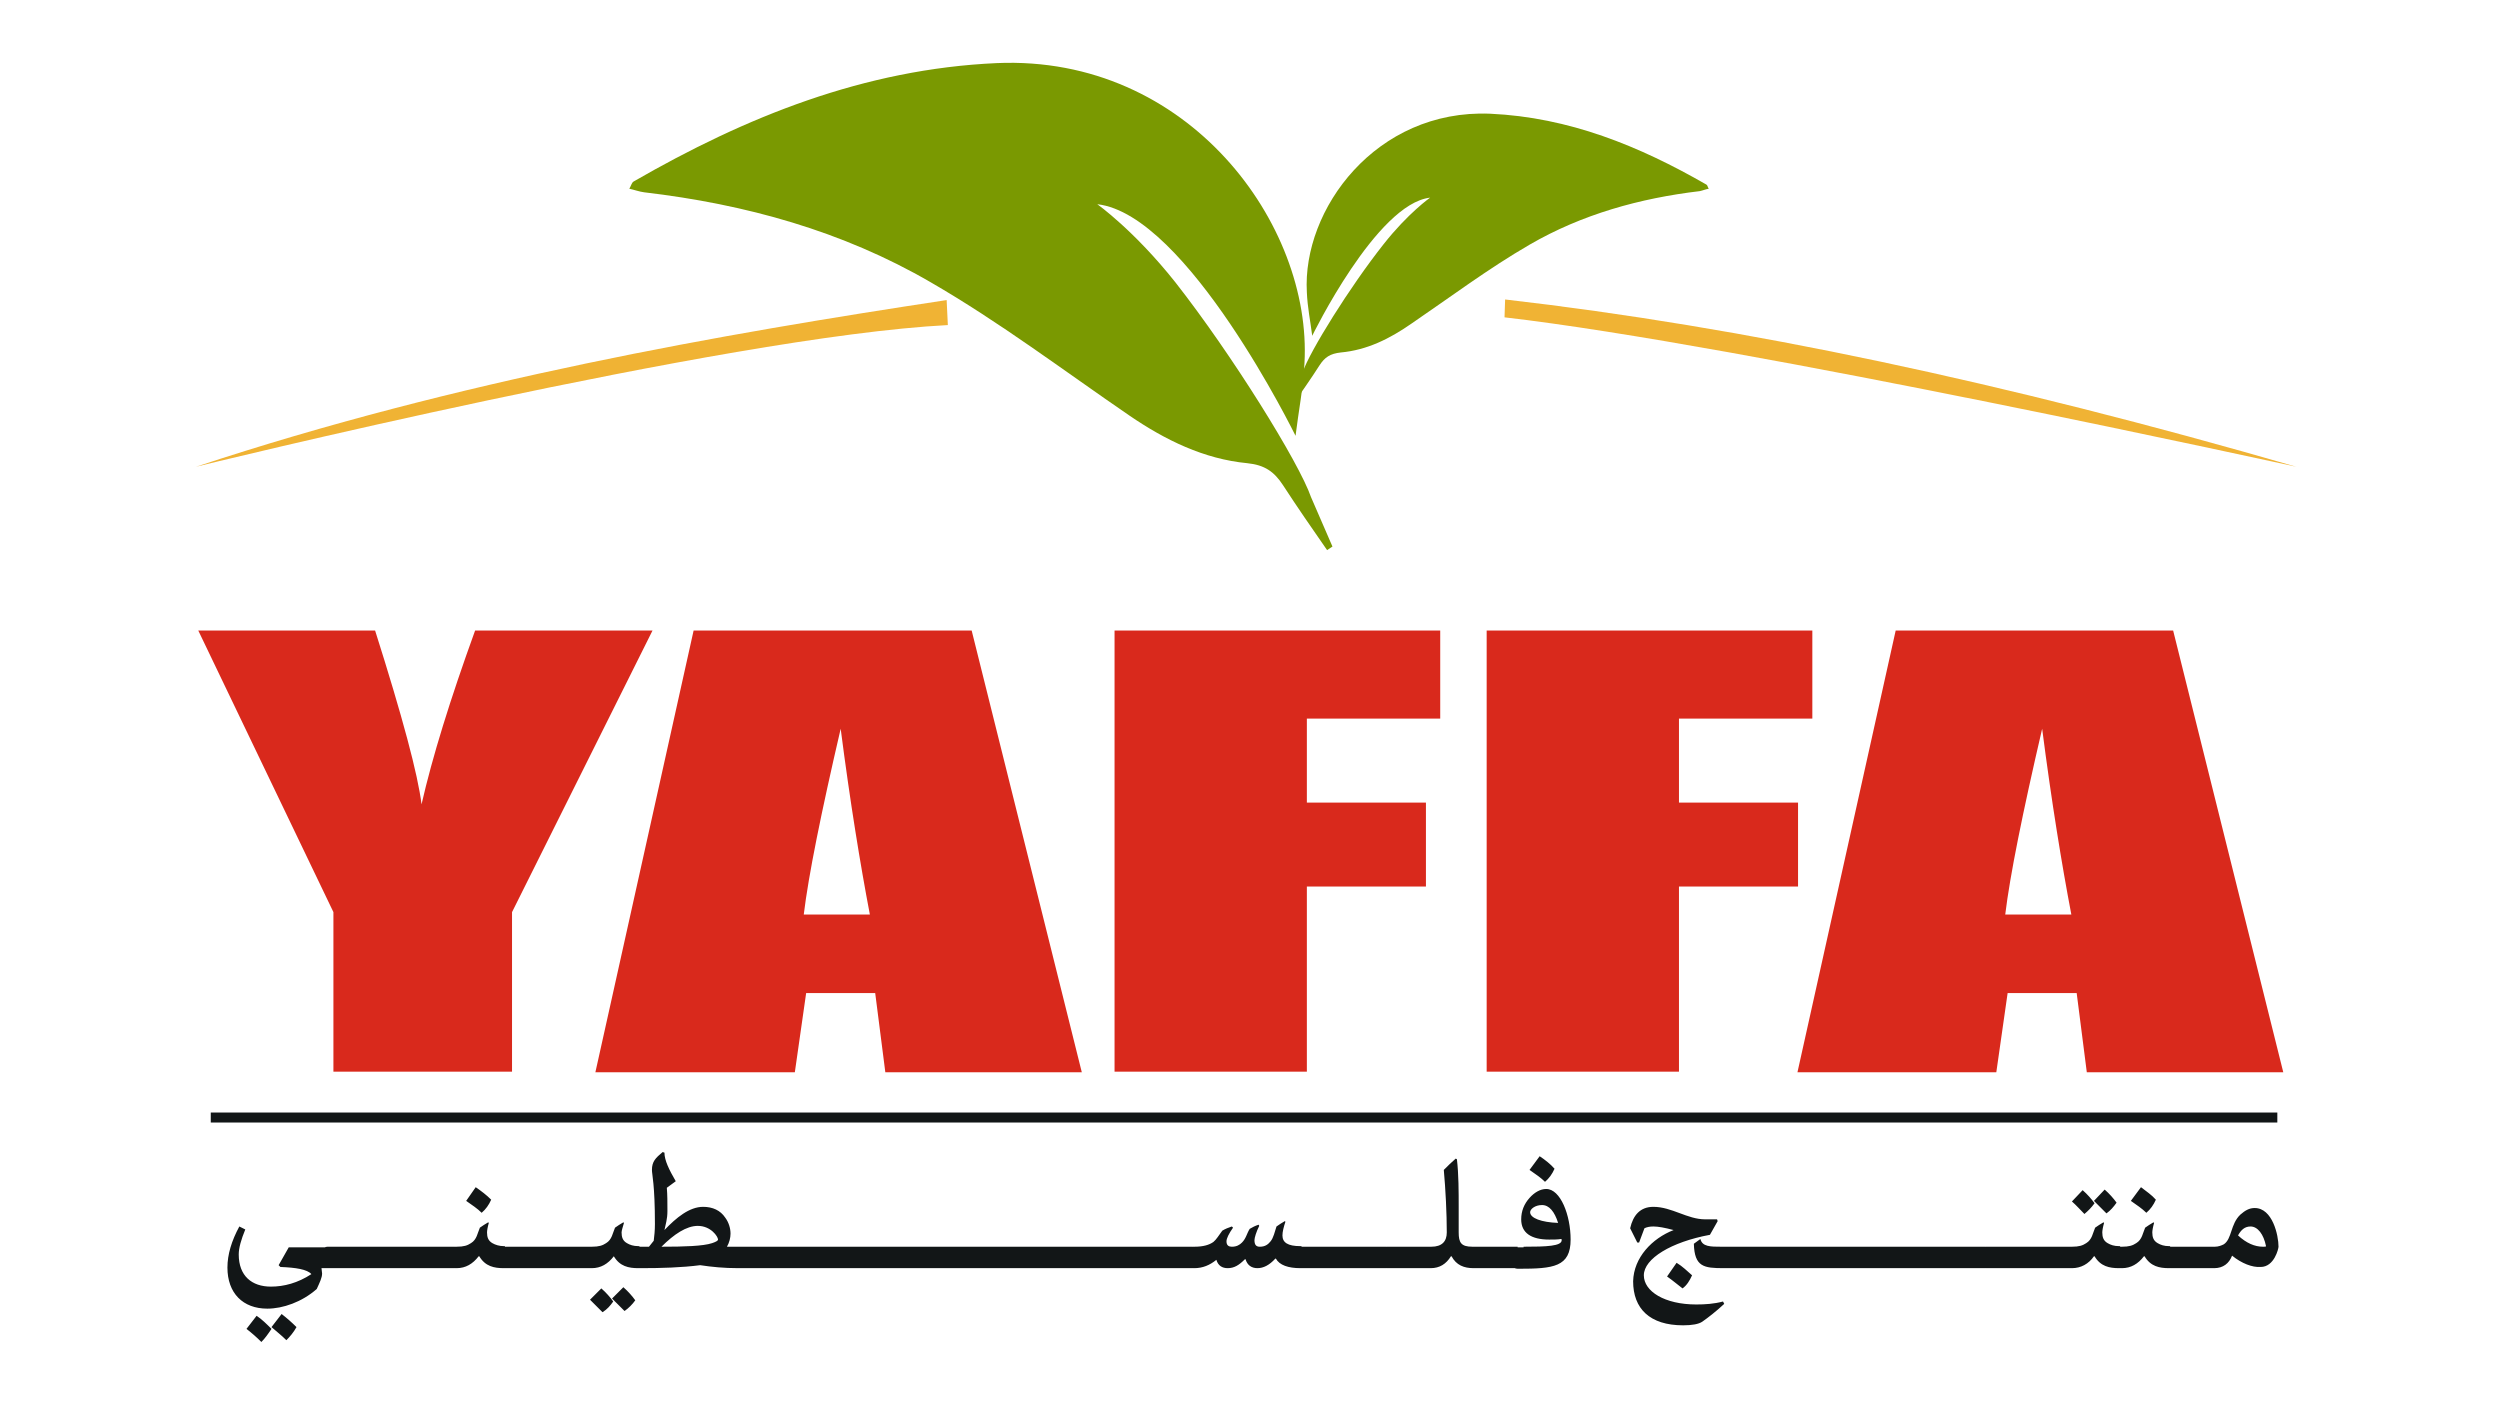
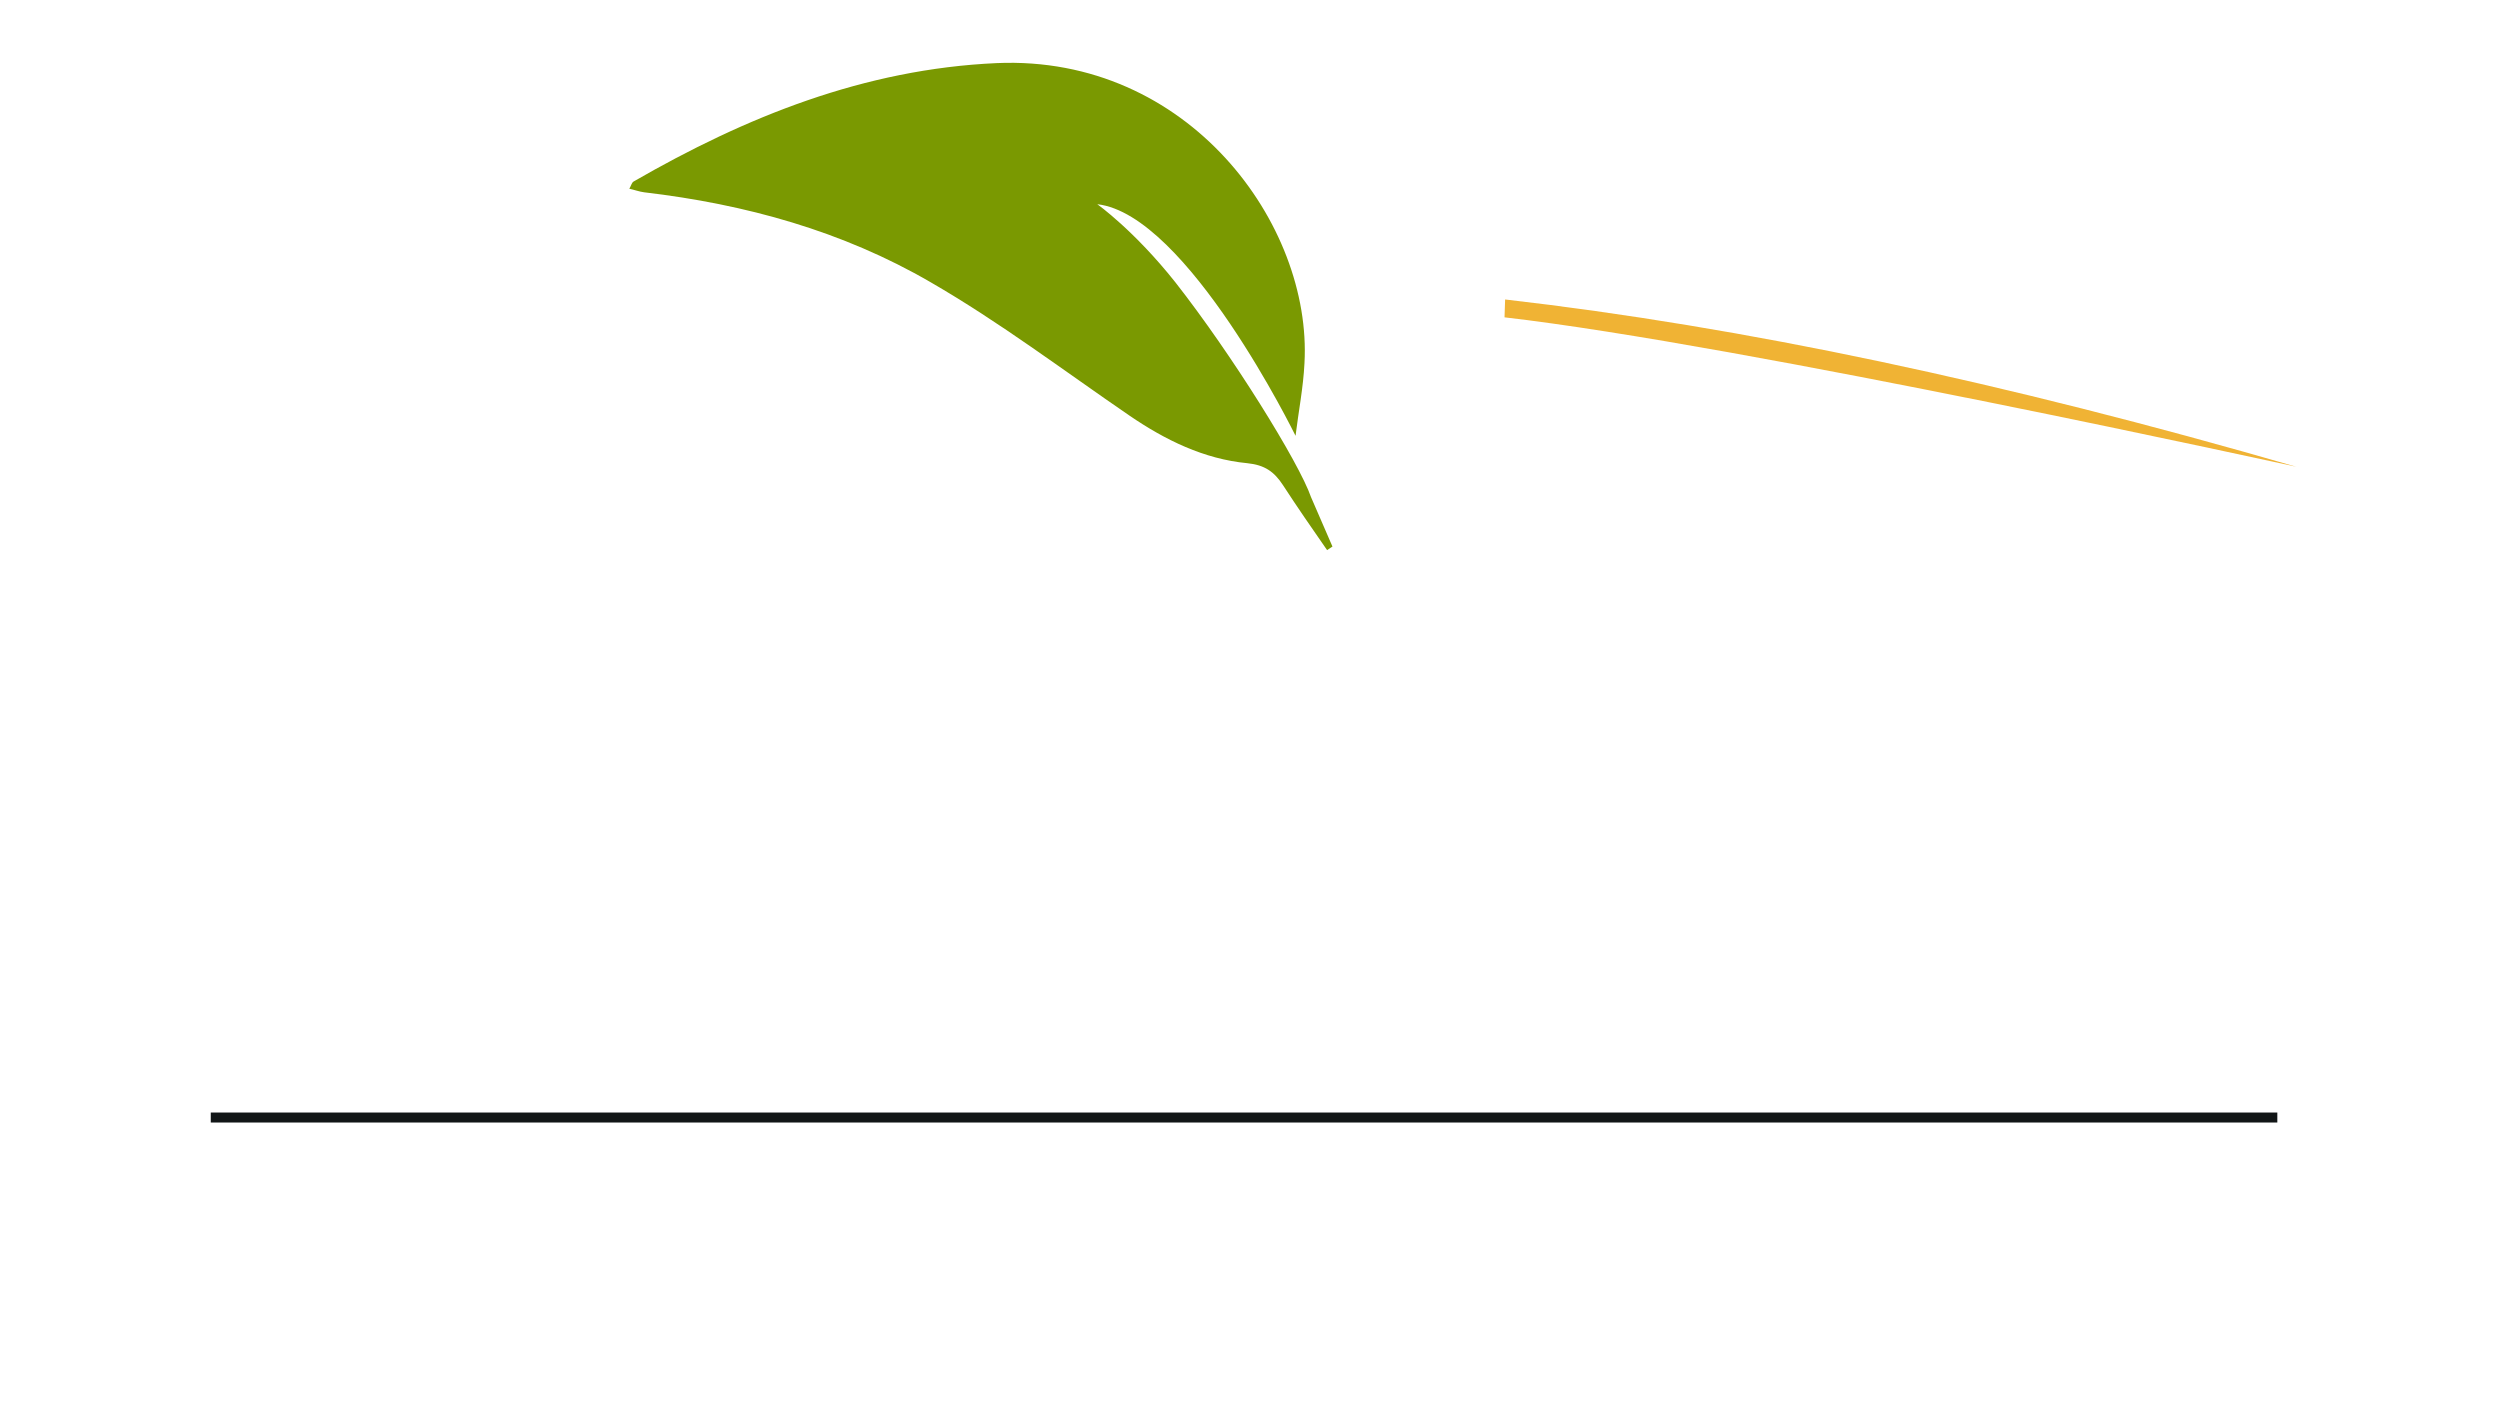
<svg xmlns="http://www.w3.org/2000/svg" version="1.1" id="Layer_1" x="0px" y="0px" viewBox="0 0 419.9 236.7" style="enable-background:new 0 0 419.9 236.7;" xml:space="preserve">
  <style type="text/css">
	.st0{fill:#D9291C;}
	.st1{fill:#F0B334;}
	.st2{fill:#7A9901;}
	.st3{fill:none;stroke:#121617;stroke-width:1.678;}
	.st4{fill:#121617;}
	.st5{fill:#50B848;}
	.st6{fill:#D71920;}
</style>
  <g>
-     <path id="XMLID_194_" class="st4" d="M55,209.4v3.6H54c0,0.3,0.1,0.6,0.1,0.9c0,0.7-0.4,1.5-0.9,2.6c-2.5,2.2-5.7,3.3-8.3,3.3   c-4.1,0-6.7-2.6-6.7-6.9c0-2.2,0.7-4.5,2-6.9l1,0.5c-0.7,1.7-1.1,3.1-1.1,4.2c0,3.6,2.2,5.4,5.4,5.4c2.2,0,4.5-0.6,6.8-2.1   c-0.7-0.8-2.6-1.1-5.2-1.2l-0.3-0.3l1.7-3H55z M43.1,221c0.9,0.6,1.7,1.4,2.5,2.2c-0.6,0.9-1.1,1.6-1.7,2.2   c-0.8-0.8-1.6-1.5-2.5-2.2L43.1,221z M47.3,220.7c0.9,0.7,1.7,1.4,2.5,2.2c-0.5,0.9-1.1,1.6-1.7,2.2c-0.8-0.8-1.7-1.5-2.5-2.2   L47.3,220.7z M62.2,209.4v3.6H55c-0.8,0-1.2-0.9-1.2-1.8c0-0.9,0.4-1.8,1.2-1.8H62.2z M69.3,209.4v3.6h-7.1c-0.9,0-1.3-0.9-1.3-1.8   c0-0.9,0.4-1.8,1.3-1.8H69.3z M76.4,209.4v3.6h-7.2c-0.8,0-1.2-0.9-1.2-1.8c0-0.9,0.4-1.8,1.2-1.8H76.4z M84.8,213h-0.2   c-1.6,0-3.1-0.3-4.1-2h-0.1c-1,1.3-2.2,2-3.7,2h-0.2c-0.9,0-1.2-0.9-1.2-1.8c0-0.9,0.4-1.8,1.2-1.8h0.2c1.2,0,1.8-0.2,2.4-0.6   c1-0.6,1.1-1.7,1.5-2.6c0.4-0.3,0.9-0.6,1.4-0.9l0.1,0.1c-0.2,0.7-0.3,1.3-0.3,1.6c0,0.8,0.2,1.4,0.9,1.8c0.5,0.3,1.2,0.5,1.9,0.5   h0.2V213z M79.9,199.4c1,0.7,1.8,1.3,2.6,2.1c-0.4,0.9-0.9,1.6-1.6,2.2c-0.7-0.7-1.6-1.3-2.6-2L79.9,199.4z M91.9,209.4v3.6h-7.1   c-0.8,0-1.3-0.9-1.3-1.8c0-0.9,0.4-1.8,1.3-1.8H91.9z M99.1,209.4v3.6h-7.2c-0.8,0-1.2-0.9-1.2-1.8c0-0.9,0.4-1.8,1.2-1.8H99.1z    M107.4,213h-0.2c-1.6,0-3.1-0.3-4.1-2h0c-1,1.3-2.2,2-3.7,2h-0.3c-0.9,0-1.3-0.9-1.3-1.8c0-0.9,0.4-1.8,1.3-1.8h0.3   c1.2,0,1.8-0.2,2.4-0.6c1-0.6,1.1-1.7,1.5-2.6c0.4-0.3,0.9-0.6,1.4-0.9l0.1,0.1c-0.2,0.7-0.4,1.3-0.4,1.6c0,0.8,0.2,1.4,0.9,1.8   c0.5,0.3,1.1,0.5,1.9,0.5h0.2V213z M101,216.4c0.8,0.7,1.5,1.5,2,2.2c-0.5,0.7-1,1.3-1.8,1.8c-0.7-0.7-1.4-1.4-2.1-2.1L101,216.4z    M104.7,216.2c0.8,0.7,1.5,1.5,2,2.2c-0.5,0.7-1.1,1.3-1.8,1.8c-0.7-0.7-1.4-1.4-2.1-2.1L104.7,216.2z M111.6,206.6   c2-2.1,4.2-3.9,6.5-3.9c1.6,0,2.9,0.6,3.7,1.8c0.6,0.8,0.9,1.8,0.9,2.7c0,0.7-0.2,1.5-0.6,2.2h2.1v3.6H124c-2.4,0-4.4-0.2-6.4-0.5   c-3.1,0.4-6.5,0.5-9.9,0.5h-0.3c-0.8,0-1.2-0.9-1.2-1.8c0-0.9,0.4-1.8,1.2-1.8h1.6l0.8-1c0.1-0.8,0.2-1.7,0.2-2.8   c0-6.7-0.5-8.3-0.5-9.1c0-1.4,0.6-2,1.8-3l0.3,0.1c0,1.3,0.8,2.9,1.9,4.8l-1.5,1.1c0.1,1.2,0.1,2.4,0.1,3.9   C112.1,204.8,111.8,205.6,111.6,206.6L111.6,206.6z M119.6,208.8c0.6-0.2,1-0.4,1-0.6c0-0.5-1.2-2.3-3.4-2.3c-1.9,0-4,1.4-6.1,3.5   C114.9,209.4,118.1,209.3,119.6,208.8 M131.4,209.4v3.6h-7.2c-0.8,0-1.3-0.9-1.3-1.8c0-0.9,0.4-1.8,1.3-1.8H131.4z M157.5,209.4   v3.6h-26.1c-0.9,0-1.3-0.9-1.3-1.8c0-0.9,0.4-1.8,1.3-1.8H157.5z M164.6,209.4v3.6h-7.1c-0.9,0-1.2-0.9-1.2-1.8   c0-0.9,0.4-1.8,1.2-1.8H164.6z M171.8,209.4v3.6h-7.2c-0.9,0-1.3-0.9-1.3-1.8c0-0.9,0.4-1.8,1.3-1.8H171.8z M178.9,209.4v3.6h-7.1   c-0.9,0-1.3-0.9-1.3-1.8c0-0.9,0.4-1.8,1.3-1.8H178.9z M186,209.4v3.6h-7.1c-0.9,0-1.2-0.9-1.2-1.8c0-0.9,0.4-1.8,1.2-1.8H186z    M193.2,209.4v3.6H186c-0.9,0-1.2-0.9-1.2-1.8c0-0.9,0.4-1.8,1.2-1.8H193.2z M200.3,209.4v3.6h-7.2c-0.9,0-1.2-0.9-1.2-1.8   c0-0.9,0.4-1.8,1.2-1.8H200.3z M218.6,213h-0.2c-2,0-3.5-0.5-4.1-1.6h-0.1c-1,1.1-2,1.6-3,1.6c-1,0-1.7-0.5-2-1.5h-0.1   c-1,1-1.8,1.5-2.9,1.5c-0.9,0-1.6-0.4-1.9-1.4c-1.1,0.9-2.3,1.4-3.7,1.4h-0.2c-0.9,0-1.2-0.9-1.2-1.8c0-0.9,0.4-1.8,1.2-1.8h0.2   c1.5,0,2.5-0.3,3.2-0.8c0.5-0.4,0.9-1.1,1.5-1.9c0.5-0.3,1-0.5,1.6-0.7l0.2,0.2c-0.7,1-1.1,1.8-1.1,2.3c0,0.7,0.4,0.9,0.9,0.9   c0.8,0,1.3-0.3,1.7-0.7c0.7-0.7,0.8-1.5,1.3-2.3c0.5-0.3,0.9-0.5,1.5-0.7l0.1,0.2c-0.5,1-0.8,2-0.8,2.4c0,0.8,0.3,1.1,0.9,1.1   c0.9,0,1.4-0.4,1.8-0.9c0.5-0.6,0.7-1.6,1-2.5c0.4-0.3,0.9-0.6,1.4-0.9l0.1,0.1c-0.3,0.9-0.5,1.7-0.5,2.3c0,1.2,0.9,1.8,3,1.8h0.2   V213z M225.8,209.4v3.6h-7.2c-0.9,0-1.2-0.9-1.2-1.8c0-0.9,0.4-1.8,1.2-1.8H225.8z M232.9,209.4v3.6h-7.1c-0.9,0-1.2-0.9-1.2-1.8   c0-0.9,0.4-1.8,1.2-1.8H232.9z M240.1,209.4v3.6h-7.1c-0.8,0-1.2-0.9-1.2-1.8c0-0.9,0.4-1.8,1.2-1.8H240.1z M247.7,213h-0.2   c-1.6,0-2.9-0.5-3.7-2h-0.1c-0.8,1.3-1.9,2-3.4,2h-0.3c-0.8,0-1.2-0.9-1.2-1.8c0-0.9,0.4-1.8,1.2-1.8h0.4c1.8,0,2.6-0.9,2.6-2.4   c0-3.2-0.2-7.2-0.5-10.5c0.7-0.7,1.3-1.3,2-1.9l0.2,0.1c0.3,2.5,0.3,5.5,0.3,8c0,1.9,0,3.5,0,4.3c0,1.7,0.4,2.4,2.3,2.4h0.4V213z    M254.9,209.4v3.6h-7.2c-0.9,0-1.3-0.9-1.3-1.8c0-0.9,0.4-1.8,1.3-1.8H254.9z M255.9,209.4c3.9,0,6.4-0.1,6.4-1.1   c0-0.1,0-0.2-0.1-0.2c-0.6,0.1-1.3,0.1-2,0.1c-3,0-4.7-1.1-4.7-3.4c0-1.4,0.5-2.6,1.4-3.6c0.8-0.9,1.8-1.5,2.8-1.5   c2.4,0,4.1,4.4,4.1,8.5c0,4.6-2.9,4.9-8.7,4.9h-0.2c-0.9,0-1.3-0.9-1.3-1.8c0-0.9,0.4-1.8,1.3-1.8H255.9z M258.6,194.2   c0.9,0.6,1.8,1.3,2.5,2.1c-0.4,0.9-0.9,1.6-1.6,2.2c-0.7-0.7-1.6-1.3-2.6-2L258.6,194.2z M259,202.4c-1.2,0-2,0.7-2,1.2   c0,1,1.9,1.7,4.7,1.8C261.1,203.5,260.2,202.4,259,202.4 M281.1,206.6c-1.5-0.4-2.6-0.6-3.4-0.6c-0.6,0-1.1,0.1-1.5,0.3l-0.9,2.4   H275l-1.2-2.4c0.5-2.2,1.7-3.6,3.9-3.6c3.1,0,5.7,2.1,8.7,2.1h2l0.1,0.3l-1.3,2.3c-6.5,1.2-11.1,4-11.1,6.8c0,2.7,3.5,4.9,8.8,4.9   c1.5,0,3-0.1,4.5-0.5l0.2,0.4c-1.4,1.3-2.7,2.3-3.7,3c-0.6,0.4-1.7,0.6-3.2,0.6c-5.6,0-8.4-2.8-8.4-7.4   C274.4,211.2,277.5,208,281.1,206.6L281.1,206.6z M281.6,212.1c1,0.6,1.8,1.4,2.6,2.1c-0.4,0.9-0.9,1.7-1.6,2.2   c-0.8-0.6-1.6-1.3-2.6-2L281.6,212.1z M285.6,208.1c0.3,1.3,1.7,1.3,3.5,1.3h0.7v3.6h-0.3c-3.3,0-4.9-0.2-5-4.1L285.6,208.1z    M297,209.4v3.6h-7.2c-0.9,0-1.3-0.9-1.3-1.8c0-0.9,0.4-1.8,1.3-1.8H297z M304.1,209.4v3.6H297c-0.9,0-1.3-0.9-1.3-1.8   c0-0.9,0.4-1.8,1.3-1.8H304.1z M333.5,209.4v3.6h-29.4c-0.9,0-1.2-0.9-1.2-1.8c0-0.9,0.4-1.8,1.2-1.8H333.5z M340.7,209.4v3.6h-7.1   c-0.9,0-1.3-0.9-1.3-1.8c0-0.9,0.4-1.8,1.3-1.8H340.7z M347.8,209.4v3.6h-7.2c-0.9,0-1.2-0.9-1.2-1.8c0-0.9,0.4-1.8,1.2-1.8H347.8z    M356.2,213h-0.3c-1.6,0-3.1-0.3-4.1-2h-0.1c-0.9,1.3-2.2,2-3.7,2h-0.2c-0.9,0-1.3-0.9-1.3-1.8c0-0.9,0.4-1.8,1.3-1.8h0.2   c1.2,0,1.8-0.2,2.4-0.6c1-0.6,1.1-1.7,1.5-2.6c0.4-0.3,0.9-0.6,1.4-0.9l0.1,0.1c-0.2,0.7-0.3,1.3-0.3,1.6c0,0.8,0.2,1.4,0.9,1.8   c0.5,0.3,1.1,0.5,1.9,0.5h0.2V213z M349.8,199.9c0.8,0.7,1.5,1.5,2,2.2c-0.5,0.7-1.1,1.3-1.7,1.8c-0.7-0.7-1.4-1.5-2.1-2.1   L349.8,199.9z M353.5,199.8c0.8,0.7,1.5,1.5,2,2.2c-0.5,0.7-1,1.3-1.7,1.8c-0.7-0.7-1.4-1.4-2.1-2.1L353.5,199.8z M364.5,213h-0.2   c-1.6,0-3.1-0.3-4.1-2h-0.1c-1,1.3-2.2,2-3.7,2h-0.2c-0.9,0-1.3-0.9-1.3-1.8c0-0.9,0.4-1.8,1.3-1.8h0.2c1.2,0,1.8-0.2,2.4-0.6   c1-0.6,1.1-1.7,1.5-2.6c0.4-0.3,0.9-0.6,1.4-0.9l0.1,0.1c-0.2,0.7-0.3,1.3-0.3,1.6c0,0.8,0.2,1.4,0.9,1.8c0.5,0.3,1.1,0.5,1.9,0.5   h0.2V213z M359.6,199.4c0.9,0.7,1.8,1.3,2.5,2.1c-0.4,0.9-0.9,1.6-1.6,2.2c-0.7-0.7-1.6-1.3-2.6-2L359.6,199.4z M371.7,209.4v3.6   h-7.1c-0.9,0-1.2-0.9-1.2-1.8c0-0.9,0.4-1.8,1.2-1.8H371.7z M374.9,210.9c-0.5,1.3-1.5,2.1-3,2.1h-0.2c-0.8,0-1.2-0.9-1.2-1.8   c0-0.9,0.4-1.8,1.2-1.8h0.3c0.6,0,1.1-0.2,1.5-0.4c1.4-0.9,1.1-3.4,2.8-5c0.8-0.7,1.5-1.1,2.4-1.1c3,0,4,4.6,4,6.5   c0,0.3-0.7,3.4-3,3.4C378.3,212.9,376.5,212.2,374.9,210.9L374.9,210.9z M380.1,209.4c0.3,0,0.5,0,0.5-0.1c-0.4-2-1.4-3.3-2.6-3.3   c-1,0-1.6,0.6-2.1,1.5C377.3,208.8,378.7,209.4,380.1,209.4" />
-   </g>
+     </g>
  <line id="XMLID_183_" class="st3" x1="35.4" y1="187.7" x2="382.5" y2="187.7" />
  <g>
-     <path id="XMLID_408_" class="st0" d="M109.6,105.9l-23.6,47.3v26.8h-30v-26.8l-22.7-47.3h29.7c4.6,14.5,7.2,24.2,7.8,29.2   c1.8-7.9,4.8-17.6,9-29.2H109.6z M163.2,105.9l18.5,74.2h-33l-1.7-13.3h-11.6l-1.9,13.3H100l16.5-74.2H163.2z M146.1,153.6   c-1.6-8.4-3.3-18.8-4.9-31.2c-3.3,14.2-5.4,24.6-6.2,31.2H146.1z M187.2,105.9h54.7v14.8h-22.4v14.1h20v14.1h-20v31.1h-32.3V105.9z    M249.7,105.9h54.7v14.8H282v14.1h20v14.1h-20v31.1h-32.3V105.9z M365,105.9l18.5,74.2h-33l-1.7-13.3h-11.6l-1.9,13.3h-33.4   l16.5-74.2H365z M347.9,153.6c-1.6-8.4-3.3-18.8-4.9-31.2c-3.3,14.2-5.4,24.6-6.2,31.2H347.9z" />
    <g>
      <path id="XMLID_407_" class="st1" d="M252.7,53.3l0.1-3c40,4.6,83.5,13.8,132.9,28.1C385.6,78.4,292.6,57.9,252.7,53.3" />
-       <path id="XMLID_406_" class="st1" d="M32.9,78.4C77,63.8,121.4,56.1,159,50.4l0.2,4.2C121.9,56.5,32.9,78.4,32.9,78.4" />
      <path id="XMLID_405_" class="st2" d="M220.2,83.5c-2-5.8-13.3-24-22.8-36.1c-6.9-8.7-13.1-13.1-13.1-13.1    c15.1,1.7,33.3,38.9,33.3,38.9c0.5-4.1,1.3-8.1,1.5-12.2c1.3-23.3-19.5-51.8-51.7-50.4c-22.2,1-42.1,9-61,19.9    c-0.3,0.2-0.4,0.7-0.7,1.2c0.9,0.2,1.7,0.5,2.5,0.6c17,2,33.3,6.5,48.1,15.1c11.6,6.7,22.3,14.8,33.4,22.4c6,4.1,12.5,7.3,19.8,8    c2.9,0.3,4.5,1.4,6,3.7c2.4,3.7,4.9,7.3,7.4,10.9l0.9-0.6C221.9,87.4,220.2,83.5,220.2,83.5" />
-       <path id="XMLID_404_" class="st2" d="M218.8,62.5c1.2-3.5,7.9-14.3,13.6-21.5c4.1-5.2,7.8-7.8,7.8-7.8c-9,1-19.8,23.2-19.8,23.2    c-0.3-2.4-0.8-4.8-0.9-7.3c-0.8-13.9,11.6-30.8,30.8-30c13.2,0.6,25,5.4,36.3,11.9c0.2,0.1,0.2,0.4,0.4,0.7    c-0.6,0.1-1,0.3-1.5,0.4c-10.1,1.2-19.8,3.9-28.6,9c-6.9,4-13.3,8.8-19.9,13.3c-3.6,2.5-7.4,4.4-11.8,4.8    c-1.8,0.2-2.7,0.8-3.6,2.2c-1.4,2.2-2.9,4.3-4.4,6.5c-0.2-0.1-0.4-0.2-0.5-0.4C217.8,64.8,218.8,62.5,218.8,62.5" />
    </g>
  </g>
</svg>